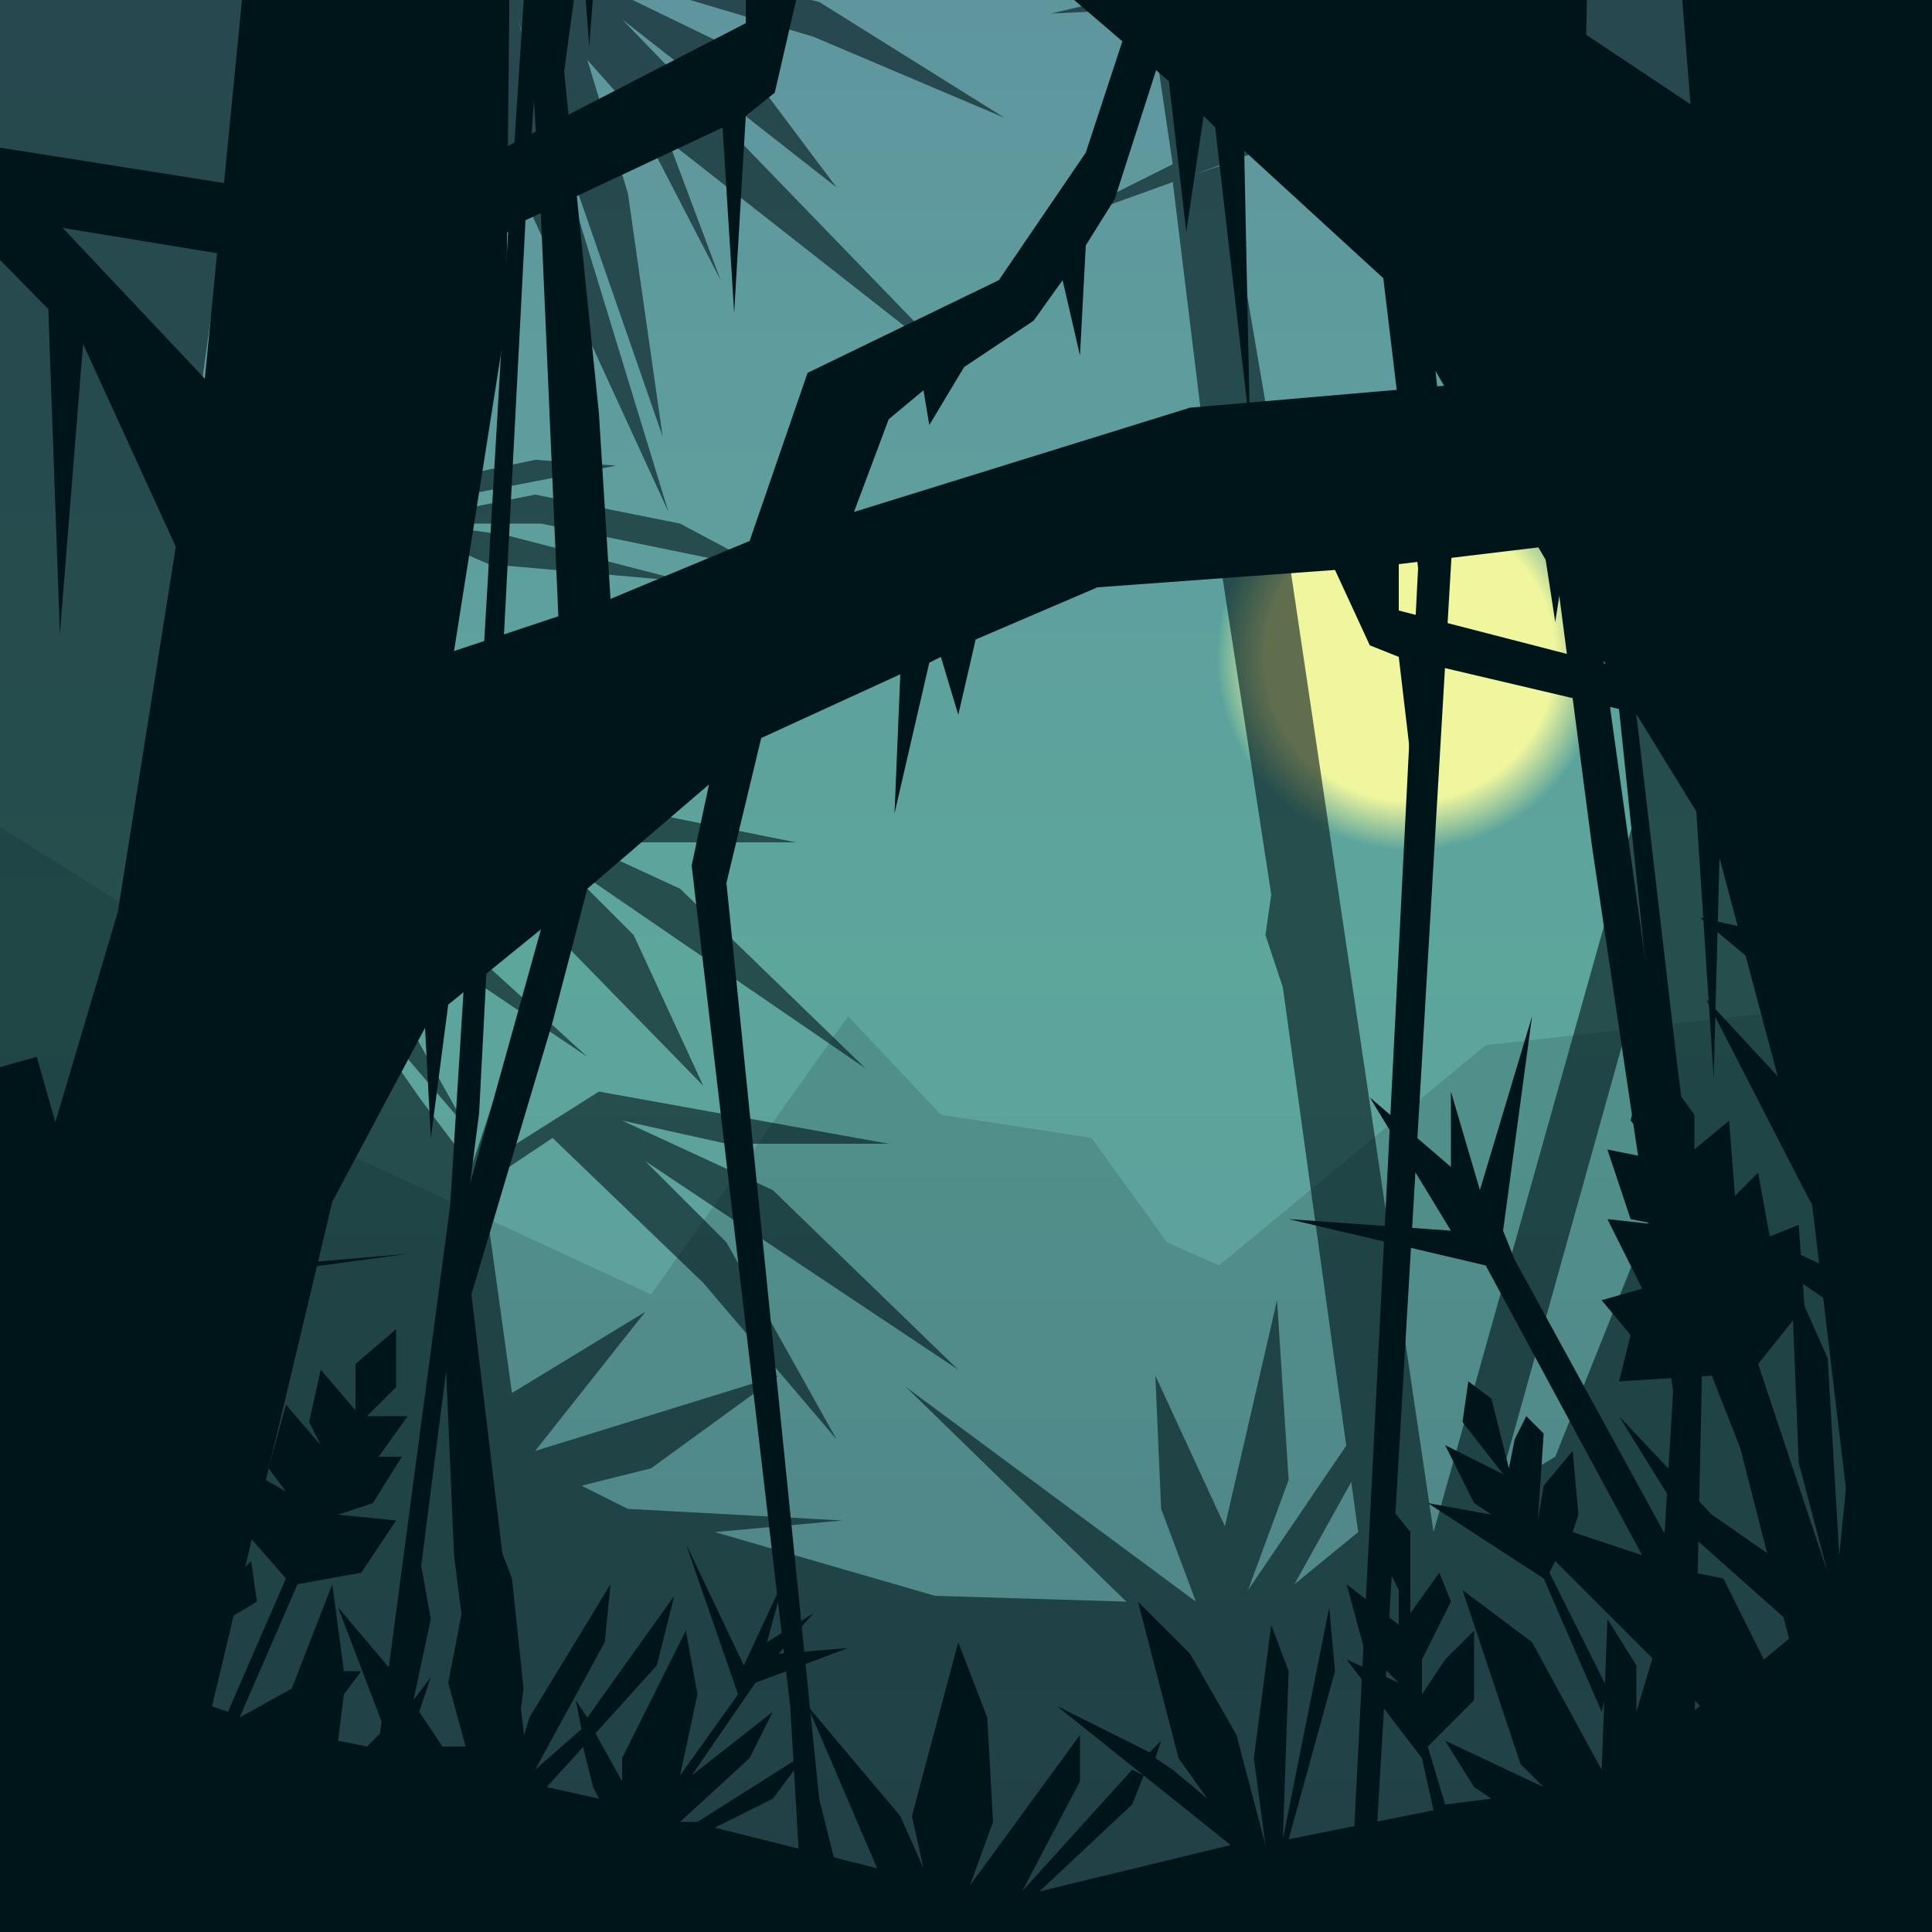
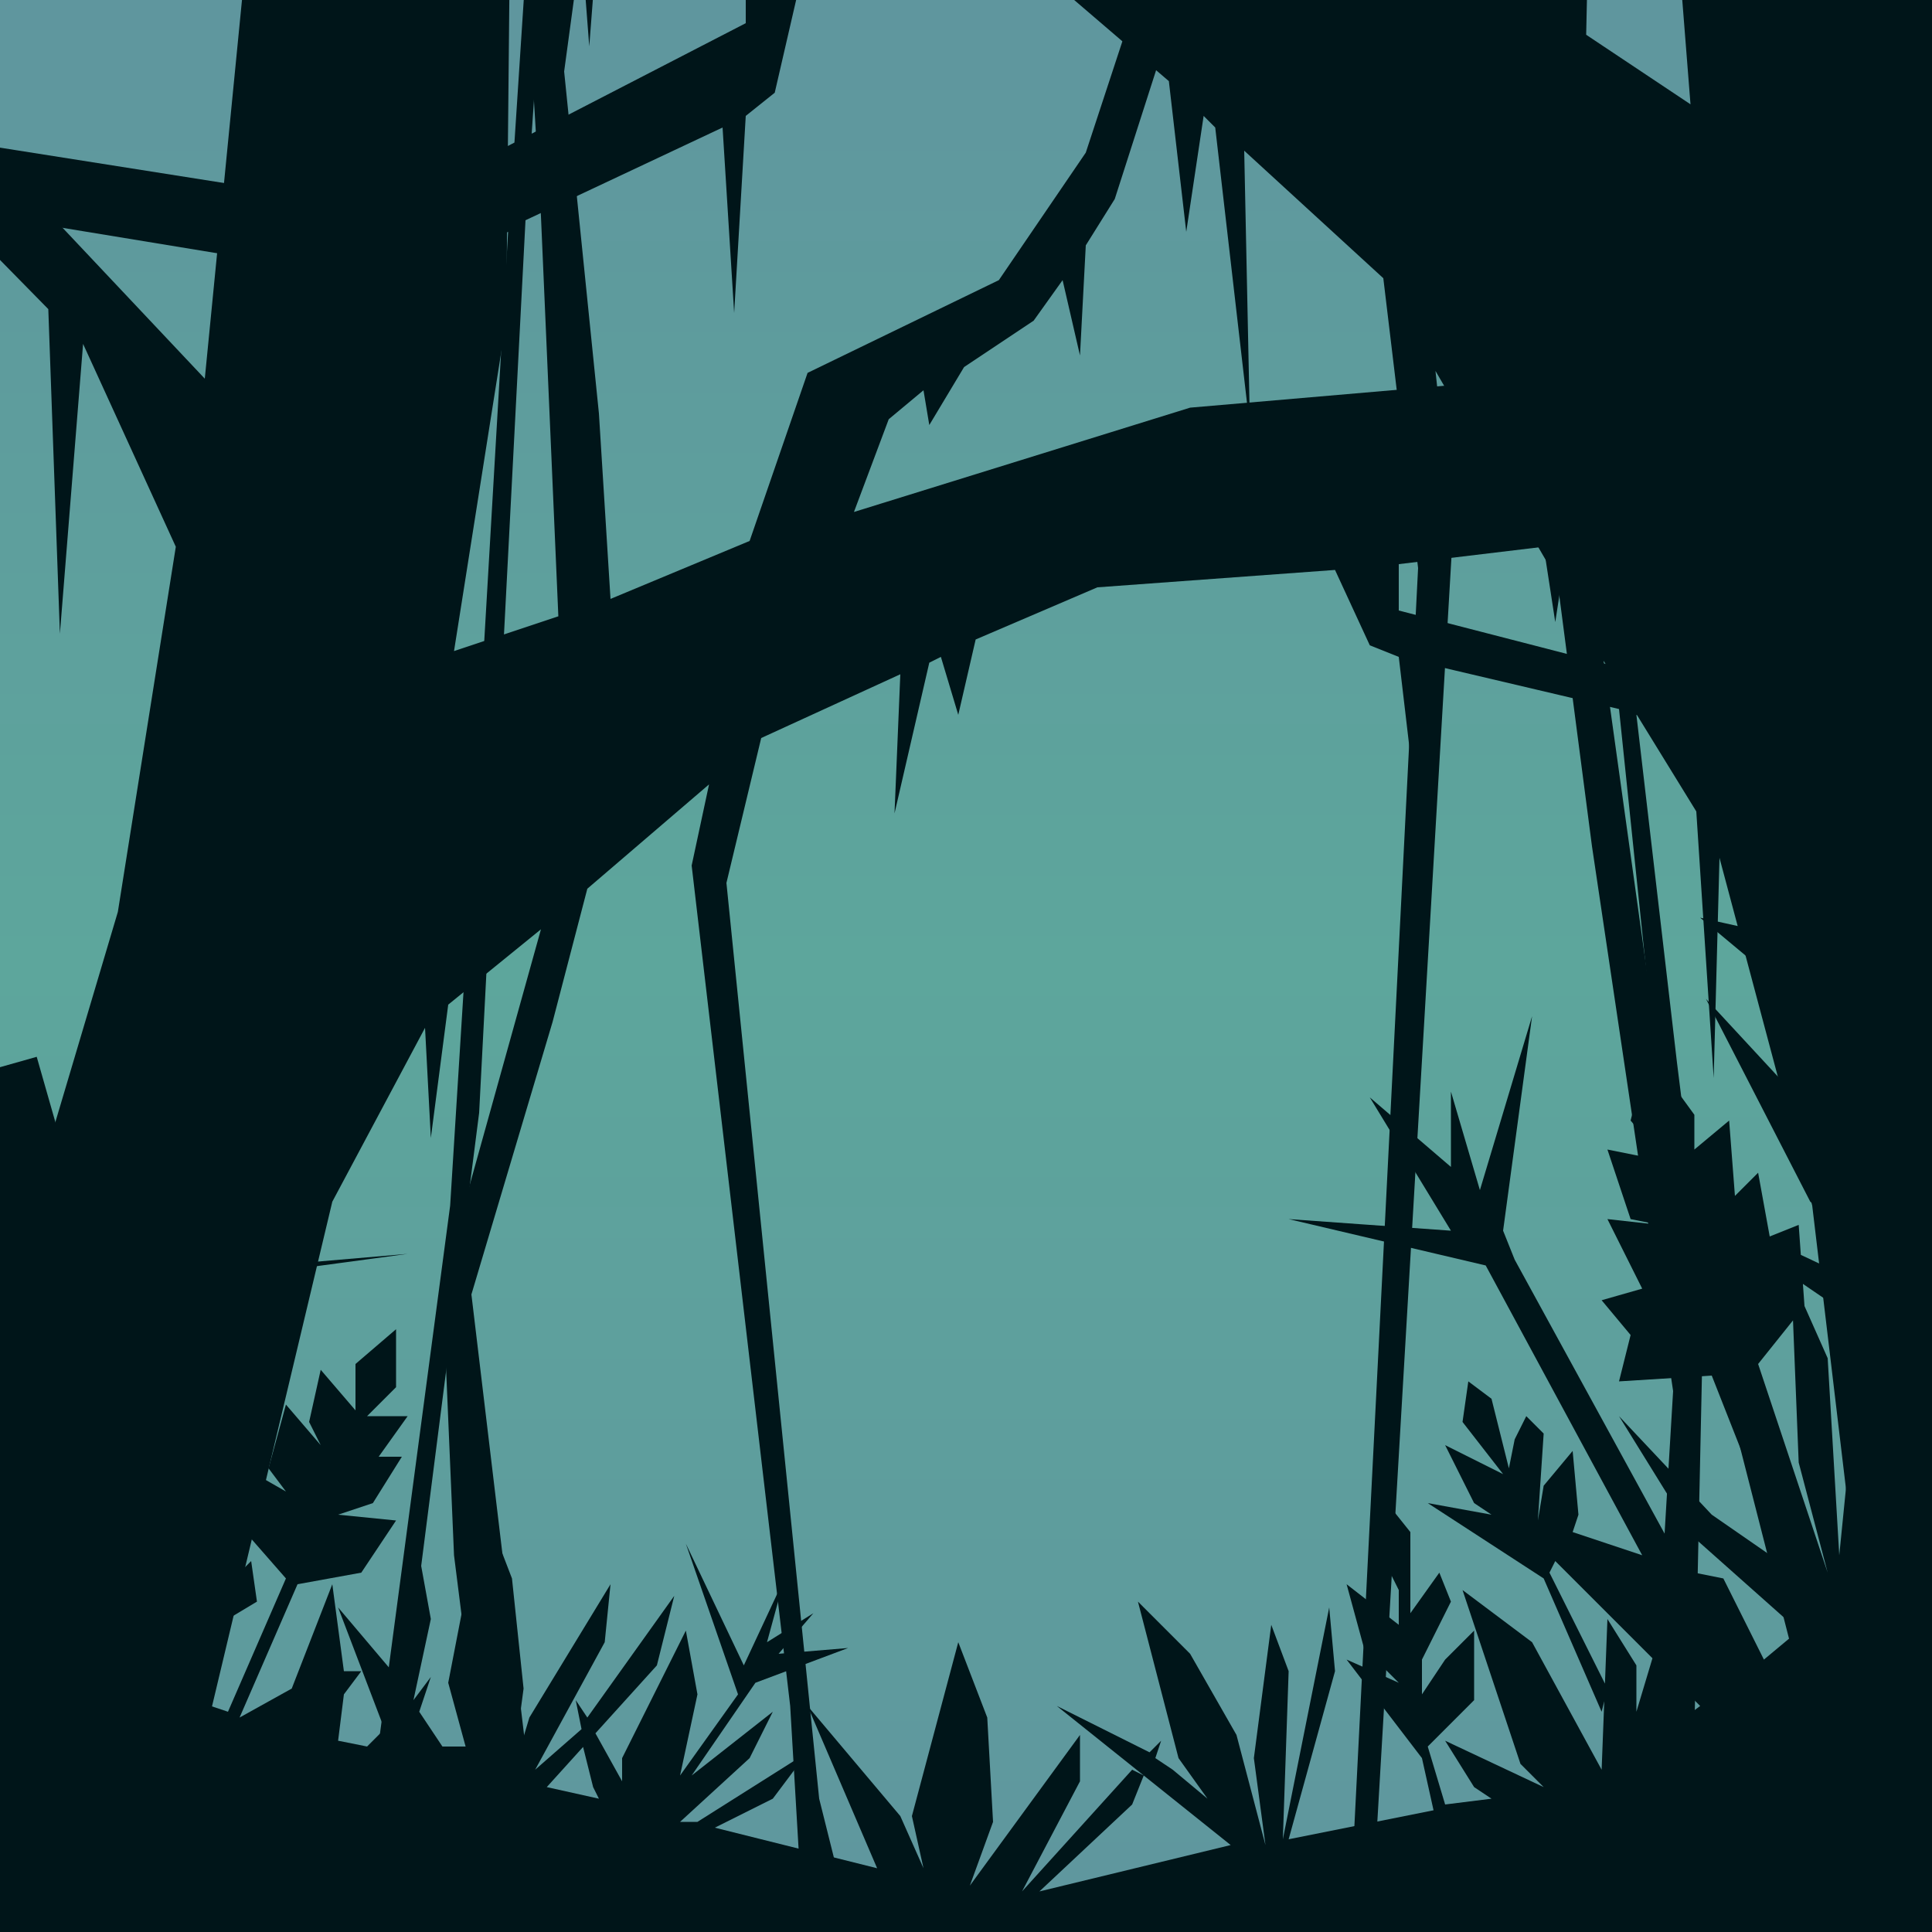
<svg xmlns="http://www.w3.org/2000/svg" x="0px" y="0px" width="1000px" height="1000px" viewBox="0 0 1000 1000">
  <rect x="0" y="0" width="1000" height="1000" fill="#333333" stroke="none" />
  <linearGradient id="B" gradientUnits="userSpaceOnUse" x1="500" y1="1000" x2="500" y2="0">
    <stop offset="0" style="stop-color:#5F969E" />
    <stop offset="0.5" style="stop-color:#5DA69C" />
    <stop offset="1" style="stop-color:#5F969E" />
  </linearGradient>
  <rect fill="url(#B)" width="1000" height="1000" />
  <radialGradient id="S" cx="730" cy="340" r="100" gradientUnits="userSpaceOnUse">
    <stop offset="0.75" style="stop-color:#FFFF9E" />
    <stop offset="1" style="stop-color:#5DA69C" />
  </radialGradient>
-   <circle opacity="0.9" fill="url(#S)" cx="730" cy="340" r="100" />
  <g>
-     <circle opacity="0.4" fill="#FFFF9E" cx="400" cy="-69" r="4" />
    <circle opacity="0.4" fill="#FFFF9E" cx="550" cy="-269" r="4" />
-     <circle opacity="0.4" fill="#FFFF9E" cx="700" cy="-194" r="4" />
    <animateMotion path="M 0 0 l -10000 10000 20 Z" dur="20s" repeatCount="indefinite" />
  </g>
-   <polygon opacity="0.14" fill="#001519" points="769,541 631,655 604,643 565,589 487,577 439,526 337,670 175,595 70,472 -140,340 -140,1135 1141,1135 1141,499 " />
-   <polygon opacity="0.6" fill="#001519" points="820,-140 823,-50 709,-38 622,-14 610,-140 580,-140 595,-5 544,7 802,-5 634,73 625,4 595,4 607,85 541,118 808,22 763,217 826,82 829,115 823,142 838,181 856,577 865,604 805,754 775,772 853,493 850,409 742,793 664,268 664,247 658,226 634,85 607,94 625,241 622,253 628,268 658,463 655,484 664,511 703,793 670,820 700,766 697,748 646,823 667,766 661,673 634,790 598,712 601,781 619,829 619,829 469,718 583,829 484,826 370,793 436,787 325,781 301,769 337,760 403,712 277,751 334,679 265,721 250,613 286,589 364,664 433,745 376,643 334,601 496,709 400,616 322,580 376,592 460,592 310,565 253,601 256,568 244,604 217,568 169,499 169,499 241,583 181,475 184,466 181,463 175,472 148,442 304,547 202,454 151,424 226,430 196,451 202,454 238,433 364,562 328,484 286,442 448,553 352,460 274,424 328,436 412,436 262,406 241,421 241,421 175,403 157,403 184,277 211,274 253,292 355,301 262,277 220,271 280,271 397,295 352,271 277,256 202,271 226,259 319,241 277,238 220,250 187,274 232,61 244,43 346,265 268,10 343,226 325,100 304,31 328,58 373,145 346,73 499,193 322,10 433,97 379,25 280,-23 421,19 520,61 424,1 310,-26 364,-32 472,-23 373,-50 253,-23 280,-140 247,-140 157,274 148,295 148,313 127,403 94,421 94,433 115,451 100,490 85,346 148,301 148,295 85,340 151,-140 -140,-140 -140,1138 1138,1138 1138,-140 " />
  <polygon fill="#001519" points="616,211 442,265 460,217 478,202 481,220 499,190 535,166 550,145 559,184 562,127 577,103 655,-140 634,-140 562,79 517,145 418,193 388,280 316,310 310,214 292,37 316,-140 298,-140 274,13 280,112 289,319 235,337 262,166 265,-140 139,-140 106,196 -140,-65 -140,-8 25,160 31,328 43,178 91,283 61,472 -137,1138 49,1138 172,622 220,532 223,589 232,520 280,481 229,664 235,805 277,1138 301,1138 277,946 244,670 286,529 304,460 367,406 358,448 409,883 424,1138 436,1138 433,967 424,931 376,457 394,382 466,349 463,421 481,343 487,340 496,370 505,331 568,304 691,295 709,334 724,340 730,391 736,343 838,367 862,598 928,856 1138,1060 1138,1054 940,859 877,622 868,550 847,370 904,382 931,427 934,547 1138,865 1138,844 943,544 943,430 919,382 1138,364 1138,346 910,364 724,316 724,292 799,283 805,322 811,283 826,280 835,346 844,349 835,280 850,277 895,361 910,364 865,277 1138,244 1138,166 ">
    <animateMotion path="M 0 0 l 15 20 l 12 15 Z" dur="19s" repeatCount="indefinite" />
  </polygon>
  <polygon fill="#001519" points="494,-198 668,-90 650,-186 632,-216 629,-180 611,-240 575,-288 560,-330 551,-252 548,-366 533,-414 455,-900 476,-900 548,-462 593,-330 692,-234 722,-60 794,0 800,-192 818,-546 794,-900 812,-900 836,-594 830,-396 821,18 875,54 848,-288 845,-900 971,-900 1004,-228 1250,-750 1250,-636 1085,-300 1079,36 1067,-264 1019,-54 1049,324 1247,1656 1061,1656 938,624 890,444 887,558 878,420 830,342 881,708 875,990 833,1656 809,1656 833,1272 866,720 824,438 806,300 743,192 752,276 701,1146 686,1656 674,1656 677,1314 686,1242 734,294 716,144 644,78 647,222 629,66 623,60 614,120 605,42 542,-12 419,-30 401,48 386,60 380,162 374,66 272,114 248,576 182,1092 -28,1500 -28,1488 170,1098 233,624 242,480 263,120 206,144 179,234 176,474 -28,1110 -28,1068 167,468 167,240 191,144 -28,108 -28,72 200,108 386,12 386,-36 311,-54 305,24 299,-54 284,-60 275,72 266,78 275,-60 260,-66 215,102 200,108 245,-66 -28,-132 -28,-288 ">
    <animateMotion path="M 0 0 l 15 19 l 13 14 Z" dur="17s" repeatCount="indefinite" />
  </polygon>
  <polygon fill="#001519" points="1090,724 973,547 997,640 964,607 937,514 955,490 952,457 937,478 940,451 934,442 922,466 919,436 907,424 904,442 919,466 895,451 907,481 880,475 934,520 958,598 883,517 937,622 973,649 982,673 931,649 928,661 1051,745 1027,706 988,676 982,655 1006,676 1048,745 1057,748 1012,784 985,715 964,766 973,709 973,688 964,685 952,805 946,703 934,676 928,682 931,757 946,814 910,706 934,676 931,634 916,640 910,607 898,619 895,580 877,595 877,577 853,544 844,580 862,601 832,595 844,631 859,634 832,631 850,667 829,673 844,691 838,715 886,712 925,811 886,784 838,733 877,796 931,844 913,859 892,817 877,814 877,802 871,811 784,652 778,637 793,526 766,616 751,565 751,604 709,568 751,637 667,631 769,655 850,805 814,793 817,784 814,751 799,769 796,787 799,742 790,733 784,745 781,760 772,724 760,715 757,736 778,763 748,748 763,778 772,784 739,778 799,817 829,886 832,874 802,814 805,808 880,883 868,892 874,874 856,856 847,886 847,862 832,838 829,916 793,850 757,823 787,913 799,925 748,901 763,925 772,931 748,934 739,904 763,880 763,844 748,859 736,877 736,859 751,829 745,814 730,835 730,793 718,778 712,799 724,823 724,841 697,820 706,853 724,871 697,859 736,910 742,937 667,952 691,865 688,832 664,952 667,865 658,841 649,910 655,955 640,898 616,856 589,829 610,910 625,931 607,916 598,910 601,901 595,907 547,883 637,955 538,979 586,934 592,919 586,916 529,979 559,922 559,898 502,976 514,943 511,889 496,850 472,940 478,967 466,940 418,883 454,967 370,946 400,931 418,907 361,943 352,943 388,910 400,886 358,919 391,871 439,853 403,856 421,835 397,850 406,817 385,862 355,799 382,877 352,919 361,877 355,844 322,910 322,922 307,895 301,901 307,925 310,931 283,925 283,925 340,862 349,826 304,889 298,880 301,895 277,916 313,850 316,820 274,889 265,919 271,874 265,817 250,778 232,871 241,904 229,904 217,886 223,868 214,880 223,838 217,805 208,871 175,832 199,895 190,904 175,901 178,877 187,865 178,865 172,820 151,874 124,889 154,820 187,814 205,787 175,784 175,784 193,778 208,754 196,754 211,733 190,733 205,718 205,688 184,706 184,730 166,709 160,736 166,748 148,727 139,760 148,772 127,760 127,793 148,817 118,886 109,883 118,838 133,829 130,808 118,820 109,808 94,826 94,883 79,865 97,853 97,841 76,856 121,796 121,766 103,799 94,787 94,808 70,850 91,799 97,742 88,700 55,790 55,820 43,787 46,766 100,664 211,649 106,658 151,598 109,640 118,595 103,640 79,583 97,652 52,739 58,688 19,733 34,688 55,676 70,628 52,634 58,601 43,610 52,583 31,589 19,547 -140,592 -140,1138 1138,1138 1138,556 ">
    <animateMotion path="M 0 0 l 10 0Z" dur="16s" repeatCount="indefinite" />
  </polygon>
  <rect opacity="0" fill="#001519" width="1000" height="1100">
    <animate attributeName="opacity" values="0;.3;.3;.4;.3;.3;0" dur="10s" repeatCount="1" begin="monster.end-10" restart="whenNotActive" />
  </rect>
  <g opacity="0">
    <polygon fill="#001519" points="352,715 358,640 283,598 289,580 280,595 271,592 274,568 262,592 253,592 247,562 253,553 241,559 241,592 232,592 220,571 226,592 217,595 205,583 211,598 160,631 106,856 142,1147 178,1150 121,856 166,730 166,832 175,700 193,655 190,751 202,673 217,712 217,778 178,1144 265,1144 268,769 301,1141 322,1144 295,778 280,718 292,670 304,775 298,643 319,661 322,895 328,670 331,673 361,1144 391,1144 " />
    <polygon fill="#FFF8C7" points="232,628 229,622 223,622 229,631 232,643 232,631 241,628 232,622 232,628 ">
      <animate attributeName="opacity" values="1;1;1;1;0;1;1;1;1;1;1;1;1;1;1;1;1;1;1;1;1" dur="3s" repeatCount="indefinite" begin="0s" />
    </polygon>
    <polygon fill="#FFF8C7" points="268,622 265,631 262,625 259,625 265,631 277,622 268,622 ">
      <animate attributeName="opacity" values="1;1;1;1;0;1;1;1;1;1;1;1;1;1;1;1;1;1;1;1;1" dur="3s" repeatCount="indefinite" begin="0s" />
    </polygon>
    <animate attributeName="opacity" id="monster" values="0;1;1;1;1;0" dur="10s" repeatCount="1" begin="click" restart="whenNotActive" />
    <animate attributeName="opacity" values="0;1;0;0;0;0;0;0" dur="60s" repeatCount="indefinite" begin="30s" end="monster.start" />
    <animateMotion path="M 0 0 l 0 -15Z" dur="30s" repeatCount="indefinite" />
  </g>
</svg>